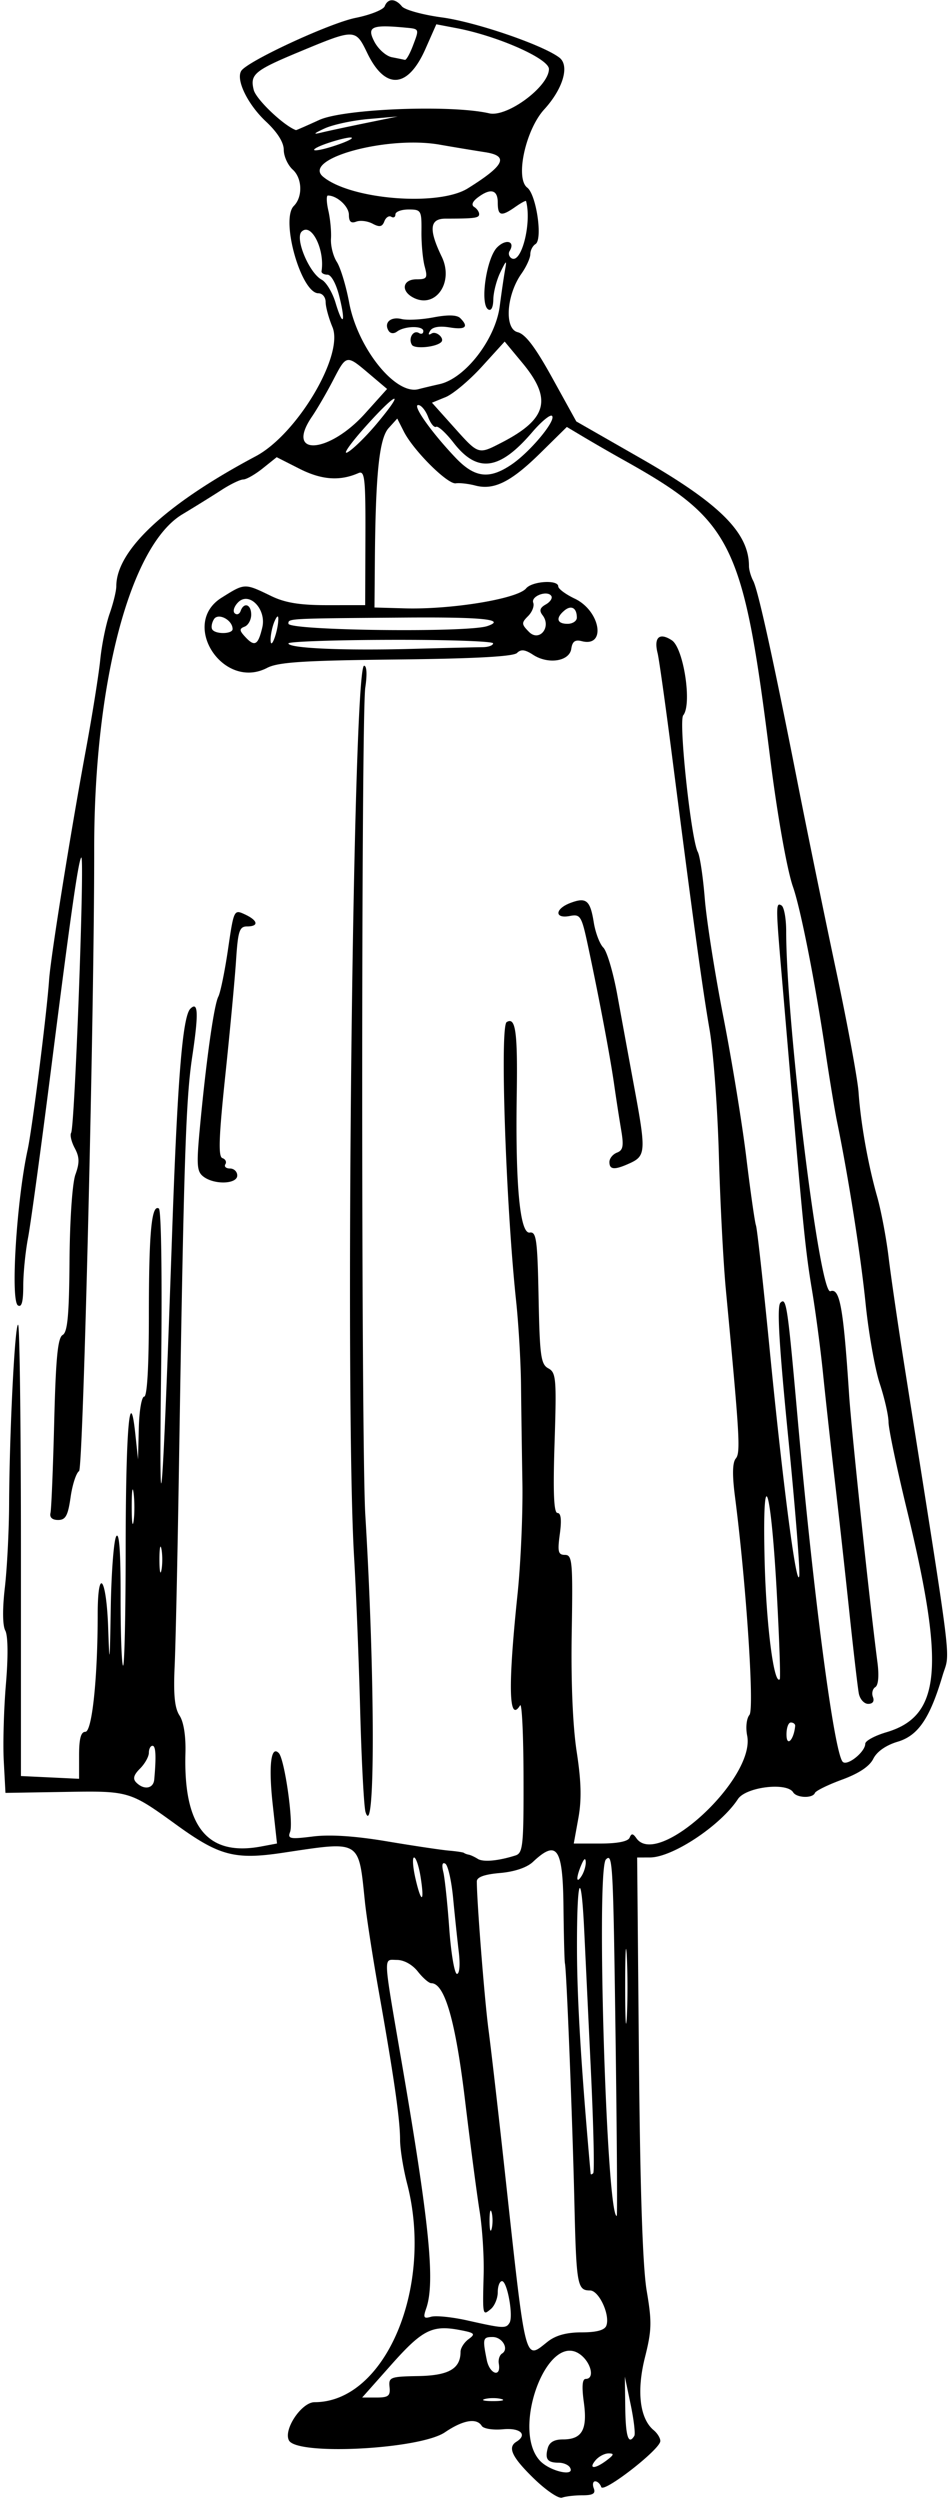
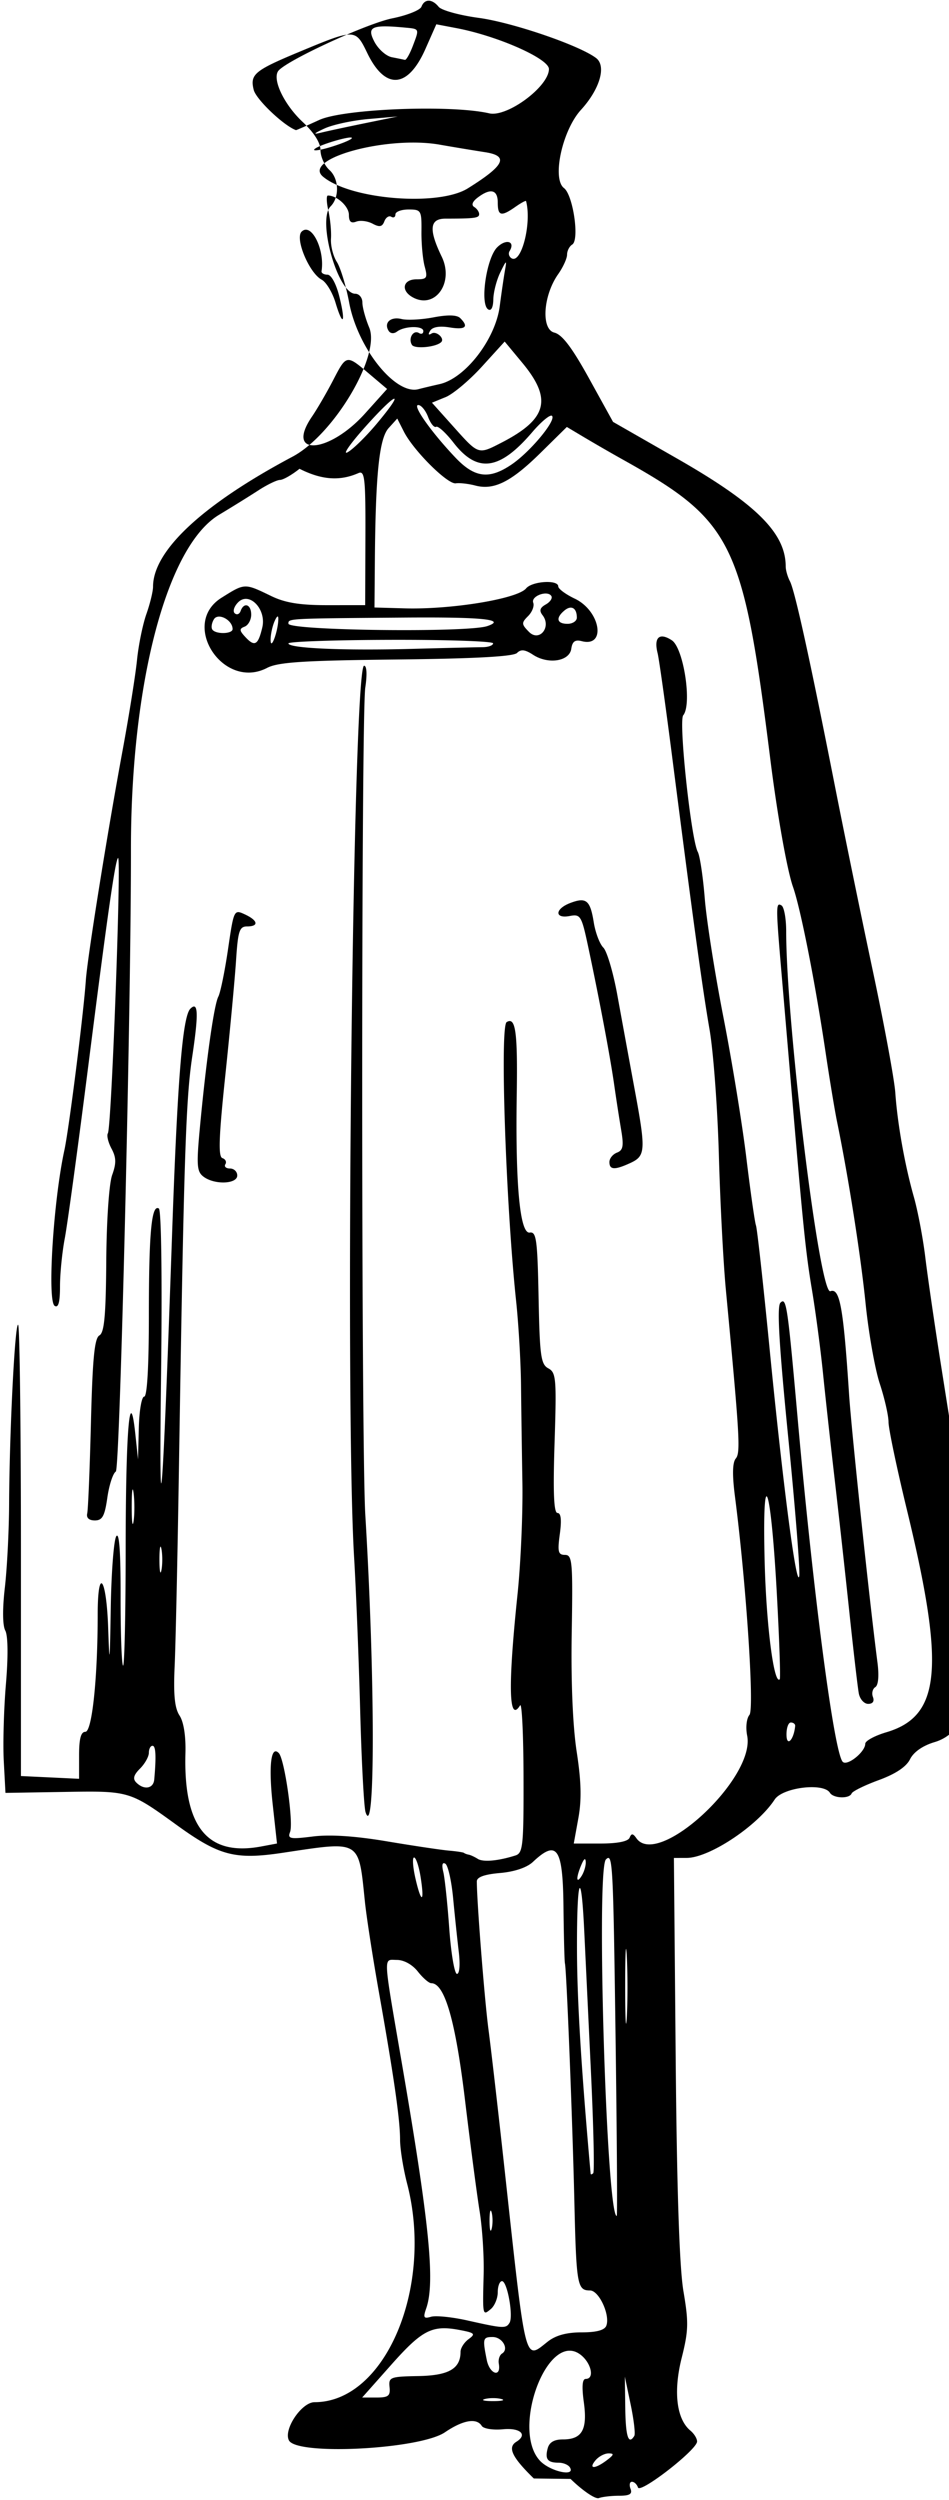
<svg xmlns="http://www.w3.org/2000/svg" width="191.25" height="503.438" viewBox="0 0 191.25 503.438">
-   <path d="M107.578 499.113c-4.4-4.284-5.342-6.265-3.516-7.394 2.323-1.435.803-2.85-2.702-2.515-2.004.19-3.926-.114-4.274-.678-1.028-1.663-3.776-1.186-7.419 1.286-5.052 3.428-29.785 4.721-31.432 1.643-1.166-2.178 2.537-7.705 5.16-7.705 14.25 0 24.059-23.135 18.654-43.995-.783-3.022-1.424-7.008-1.424-8.857 0-4.056-1.244-12.73-4.251-29.648-1.238-6.96-2.513-15.188-2.834-18.281-1.306-12.594-.697-12.232-16.559-9.855-9.622 1.442-12.786.615-21.356-5.582-9.526-6.889-9.542-6.893-22.64-6.677l-11.883.196-.34-6.385c-.186-3.512.007-10.49.43-15.507.47-5.58.421-9.772-.127-10.796-.552-1.031-.584-4.368-.084-8.69.446-3.86.832-11.446.856-16.86.066-14.57 1.186-36.666 1.825-36.019.306.31.557 20.881.557 45.713v45.15l5.86.278 5.858.28v-4.733c0-3.348.37-4.732 1.266-4.732 1.346 0 2.484-10.81 2.484-23.582 0-9.878 1.768-7.602 2.114 2.723.264 7.863.336 7.306.517-3.985.116-7.219.616-13.758 1.111-14.531.599-.935.893 3.11.878 12.064-.013 7.409.209 13.702.491 13.984.283.283.52-10.208.527-23.314.013-24.003.829-33.807 1.944-23.359l.55 5.156.153-6.328c.085-3.492.573-6.328 1.09-6.328.59 0 .938-6.055.938-16.29 0-16.767.536-22.506 2.016-21.591.496.306.681 14.291.445 33.5-.45 36.613.295 27.157 2.205-27.963 1.09-31.447 2.118-44.19 3.693-45.765 1.593-1.593 1.69.916.377 9.671-1.306 8.701-1.692 20.75-2.692 83.907-.269 17.015-.65 34.484-.848 38.82-.262 5.76.004 8.433.985 9.932.841 1.283 1.286 4.121 1.19 7.586-.414 14.863 4.435 20.818 15.294 18.78l3.158-.592-.864-7.863c-.859-7.817-.358-12.007 1.234-10.336 1.161 1.22 2.985 14 2.266 15.874-.532 1.385-.014 1.487 4.608.91 3.445-.43 8.48-.1 14.882.974 5.321.894 10.948 1.735 12.504 1.87 1.555.135 2.934.344 3.063.465.129.121.55.28.937.352.387.072 1.21.453 1.829.847 1.087.69 4.12.417 7.593-.685 1.516-.48 1.668-1.959 1.632-15.908-.02-8.457-.332-14.903-.69-14.323-2.291 3.705-2.466-3.744-.524-22.328.647-6.188 1.09-16.313.986-22.5-.105-6.188-.23-15.047-.279-19.688-.049-4.64-.492-12.234-.984-16.875-2.073-19.525-3.29-55.346-1.91-56.2 1.807-1.116 2.23 1.932 2.033 14.633-.284 18.216.649 28.074 2.624 27.752 1.33-.217 1.55 1.408 1.778 13.093.23 11.782.46 13.447 1.966 14.253 1.566.838 1.67 2.072 1.254 15.02-.323 10.032-.15 14.106.594 14.106.701 0 .856 1.392.468 4.218-.492 3.594-.338 4.219 1.04 4.219 1.478 0 1.595 1.355 1.356 15.703-.165 9.828.21 18.786 1.003 23.943.92 5.993 1.013 9.635.338 13.359l-.928 5.12h5.387c3.431 0 5.56-.425 5.863-1.172.37-.91.674-.889 1.367.1 4.324 6.169 24.043-12.078 22.327-20.66-.33-1.647-.13-3.457.46-4.169 1.016-1.224-.655-26.433-2.91-43.904-.573-4.428-.522-6.91.155-7.727.985-1.187.799-4.359-2.002-34.03-.51-5.415-1.143-17.59-1.406-27.06-.262-9.467-1.108-20.858-1.88-25.312-1.429-8.25-3.253-21.547-7.542-54.968-1.323-10.31-2.638-19.673-2.923-20.806-.8-3.189.359-4.241 2.863-2.6 2.38 1.559 4.108 12.91 2.3 15.103-.961 1.166 1.581 24.99 2.937 27.523.422.789 1.055 5.013 1.405 9.386.35 4.374 2.041 15.124 3.756 23.89 1.716 8.765 3.796 21.518 4.624 28.338.828 6.821 1.7 12.938 1.937 13.594.238.656 1.47 11.782 2.736 24.724 2.664 27.21 5.44 48.515 5.984 45.925.207-.986-.79-13.554-2.216-27.928-1.857-18.727-2.305-26.421-1.579-27.147 1.196-1.196 1.438.421 3.46 23.119 3.155 35.41 7.337 67.324 9.081 69.306.866.983 4.559-1.951 4.559-3.622 0-.58 1.91-1.62 4.243-2.309 10.979-3.242 11.875-12.954 4.138-44.85-2.032-8.374-3.693-16.297-3.693-17.608 0-1.31-.794-4.795-1.763-7.744-.97-2.948-2.256-10.212-2.859-16.142-.989-9.736-3.44-25.345-5.742-36.563-.476-2.32-1.524-8.648-2.328-14.062-2.073-13.953-5.018-28.89-6.563-33.281-1.189-3.382-3.166-14.513-4.579-25.782-5.48-43.71-7.521-47.86-29.604-60.198a391.83 391.83 0 01-7.806-4.495l-3.586-2.138-5.32 5.239c-5.907 5.818-9.364 7.547-13.119 6.56-1.382-.363-3.153-.565-3.936-.448-1.658.247-8.537-6.6-10.473-10.423l-1.327-2.622-1.74 1.923c-1.89 2.088-2.63 9.226-2.773 26.756l-.076 9.372 6.094.172c9.438.265 22.714-1.916 24.46-4.018 1.214-1.464 6.477-1.797 6.477-.411 0 .491 1.491 1.601 3.314 2.466 5.203 2.469 6.428 9.878 1.416 8.567-1.328-.347-1.89.064-2.1 1.534-.362 2.54-4.657 3.208-7.72 1.2-1.606-1.052-2.428-1.142-3.219-.352-.719.72-8.569 1.143-24.333 1.314-18.683.202-23.813.534-26.018 1.684-8.868 4.624-17.631-8.84-9.192-14.124 4.733-2.963 4.59-2.959 10.05-.321 2.79 1.348 5.757 1.825 11.337 1.82l7.559-.005.046-13.617c.041-11.958-.13-13.539-1.406-12.977-3.748 1.651-7.432 1.382-11.871-.868l-4.603-2.333-2.802 2.242c-1.541 1.233-3.31 2.244-3.932 2.246-.622.003-2.591.954-4.377 2.114-1.786 1.16-5.346 3.37-7.91 4.91-10.527 6.323-17.787 33.925-17.757 67.512.03 32.493-2.214 124.643-3.046 125.157-.578.357-1.346 2.718-1.708 5.246-.535 3.742-1.004 4.597-2.52 4.597-1.178 0-1.744-.518-1.537-1.406.18-.774.518-8.995.75-18.27.323-12.952.719-17.03 1.703-17.581.99-.554 1.306-3.978 1.386-15.012.06-8.214.567-15.575 1.192-17.307.852-2.36.823-3.51-.136-5.301-.674-1.258-1.003-2.646-.732-3.085.737-1.193 2.764-56.167 2.044-55.447-.574.574-2.106 11.285-6.008 42.003-2.064 16.242-4.187 31.804-4.717 34.581-.531 2.778-.966 7.127-.966 9.665 0 3.219-.323 4.415-1.07 3.953-1.526-.943-.272-21.124 1.947-31.324.933-4.29 3.855-27.391 4.328-34.219.32-4.636 4.291-29.452 7.425-46.406 1.286-6.96 2.586-15.112 2.889-18.114.302-3.001 1.153-7.168 1.89-9.258.738-2.09 1.341-4.57 1.341-5.508 0-7.248 9.993-16.556 28.109-26.182 8.33-4.427 17.806-20.372 15.453-26.004-.756-1.808-1.374-4.08-1.374-5.048s-.652-1.76-1.45-1.76c-3.5 0-7.692-14.858-4.961-17.589 1.823-1.824 1.709-5.572-.224-7.32-.991-.898-1.803-2.686-1.803-3.975 0-1.506-1.284-3.545-3.602-5.714-3.657-3.423-6.08-8.387-4.97-10.183 1.197-1.938 17.797-9.627 23.067-10.685 2.95-.593 5.582-1.645 5.848-2.337.62-1.619 2.135-1.61 3.46.02.573.705 4.205 1.708 8.073 2.23 6.812.917 20.333 5.542 23.669 8.096 2.105 1.61.738 6.277-3.055 10.425-3.762 4.116-5.884 13.882-3.422 15.755 1.832 1.393 3.155 10.445 1.662 11.368-.573.354-1.042 1.27-1.042 2.033 0 .764-.806 2.532-1.791 3.93-3.033 4.3-3.48 11.096-.773 11.775 1.584.398 3.56 3.008 7.017 9.266l4.813 8.712 12.945 7.405c15.933 9.114 21.851 14.997 21.851 21.721 0 .738.384 2.075.853 2.97.99 1.888 4.046 15.788 9.017 41.003 1.932 9.797 5.395 26.672 7.696 37.5s4.335 21.847 4.52 24.488c.437 6.271 1.912 14.553 3.736 20.98.805 2.836 1.845 8.32 2.312 12.188.466 3.867 1.913 13.781 3.215 22.031 9.962 63.12 9.216 57.053 7.662 62.287-2.555 8.6-4.906 12.063-9.034 13.3-2.373.71-4.2 1.988-4.922 3.441-.757 1.525-2.903 2.955-6.305 4.201-2.835 1.04-5.296 2.25-5.468 2.69-.433 1.108-3.668 1.006-4.375-.137-1.29-2.088-9.537-1.078-11.136 1.364-3.49 5.324-13.151 11.736-17.709 11.752l-2.595.008.358 40.078c.24 26.897.757 42.424 1.57 47.21 1.063 6.254 1.019 7.907-.364 13.41-1.701 6.772-1.036 12.301 1.757 14.62.77.639 1.376 1.637 1.347 2.218-.086 1.708-11.473 10.541-11.908 9.237-.21-.631-.756-1.148-1.213-1.148-.456 0-.587.633-.29 1.406.406 1.06-.16 1.407-2.297 1.407-1.56 0-3.398.213-4.084.474-.687.261-3.253-1.476-5.702-3.861zm7.266-2.238c-.319-.516-1.328-.938-2.243-.938-2.25 0-2.799-.705-2.233-2.866.326-1.248 1.29-1.821 3.064-1.821 3.875 0 4.986-1.962 4.228-7.472-.438-3.184-.315-4.716.377-4.716 1.945 0 1.02-3.538-1.328-5.076-6.538-4.284-13.712 15.36-7.877 21.57 2.02 2.15 7.232 3.294 6.012 1.319zm7.445-1.436c1.456-1.102 1.526-1.377.349-1.377-.81 0-1.996.633-2.638 1.407-1.485 1.789-.092 1.77 2.289-.03zm5.54-4.9c.241-.39-.09-3.238-.735-6.328l-1.173-5.617.087 6.328c.078 5.767.646 7.518 1.82 5.617zm-26.813-7.435c-.903-.236-2.38-.236-3.282 0-.902.236-.164.429 1.641.429s2.543-.193 1.64-.43zm-22.511-2.4c-.21-1.983.14-2.117 5.788-2.215 6.138-.107 8.52-1.475 8.52-4.893 0-.747.732-1.894 1.628-2.549 1.45-1.06 1.243-1.263-1.869-1.847-5.49-1.03-7.48-.013-13.738 7.029l-5.85 6.584h2.872c2.42 0 2.837-.333 2.649-2.11zm22.017-4.715c-.143-.81.155-1.729.662-2.042 1.45-.896.056-3.322-1.91-3.322-1.96 0-2.04.311-1.18 4.607.581 2.91 2.936 3.644 2.428.757zm9.847-4.426c1.625-1.279 3.803-1.875 6.845-1.875 2.999 0 4.629-.439 4.974-1.338.818-2.132-1.475-7.1-3.276-7.1-2.584 0-2.768-1.052-3.165-18.059-.387-16.58-1.576-46.544-1.896-47.8-.098-.387-.232-5.555-.296-11.485-.129-11.822-1.298-13.521-6.162-8.953-1.209 1.136-3.718 1.981-6.623 2.23-3.14.27-4.676.825-4.676 1.688.001 4.114 1.562 23.91 2.355 29.879.514 3.867 1.995 16.734 3.291 28.594 4.311 39.44 3.927 37.917 8.63 34.219zm-7.691-3.785c.822-1.33-.45-8.403-1.51-8.403-.47 0-.856 1.003-.856 2.229 0 1.226-.632 2.754-1.406 3.396-1.66 1.377-1.655 1.397-1.436-7.031.094-3.61-.271-9.305-.812-12.656-.541-3.352-1.872-13.477-2.958-22.5-1.917-15.932-4.09-23.438-6.785-23.438-.475 0-1.694-1.055-2.707-2.344-1.108-1.407-2.801-2.344-4.24-2.344-2.757 0-2.84-1.65 1.066 21.094 5.52 32.15 6.68 43.851 4.86 49.077-.65 1.868-.504 2.124.967 1.69.953-.283 4.264.054 7.358.748 7.215 1.619 7.738 1.648 8.459.482zm-3.594-22.231c-.236-.902-.429-.164-.429 1.64 0 1.805.193 2.543.429 1.641.236-.902.236-2.379 0-3.281zm24.972-35.156c-.487-35.534-.583-37.304-1.947-35.935-1.996 2.002.123 71.794 2.18 71.794.142 0 .037-16.137-.233-35.86zm-4.97 6.698l-1.35-28.34c-.618-12.945-1.489-10.75-1.458 3.673.022 10.399.843 23.93 2.75 45.312.019.215.254.171.523-.098s.06-9.515-.466-20.547zm7.235-23.066c-.18-3.502-.33-.882-.332 5.82-.002 6.704.147 9.57.33 6.368.182-3.201.183-8.686.002-12.188zm-33.867-.976c-.294-2.45-.805-7.307-1.136-10.794-.331-3.488-1.035-6.61-1.565-6.937-.608-.376-.762.235-.416 1.654.3 1.237.842 6.362 1.202 11.39.36 5.027 1.06 9.14 1.552 9.14.52 0 .673-1.87.363-4.453zm-7.699-15.11c-.34-2.13-.93-3.875-1.307-3.875-.378 0-.254 1.898.277 4.218 1.186 5.182 1.877 4.952 1.03-.342zm33.29-2.937c-.034-.927-.326-.768-.858.469-1.107 2.577-1.107 4.057 0 2.344.5-.774.886-2.04.858-2.813zm-86.961-16.64c.42-4.706.313-6.798-.35-6.798-.403 0-.734.633-.734 1.407 0 .773-.802 2.208-1.781 3.187-1.296 1.296-1.5 2.063-.75 2.813 1.557 1.557 3.45 1.238 3.615-.61zm129.163-10.782c.036-.387-.356-.703-.872-.703s-.908 1.16-.872 2.578c.062 2.406 1.486.874 1.744-1.875zm-3.696-26.703c-1.222-22.393-2.974-26.928-2.45-6.344.325 12.778 1.871 24.81 3.039 23.642.185-.185-.08-7.97-.59-17.298zm-124.014-8.922c-.224-1.16-.407-.21-.407 2.11s.183 3.269.407 2.109c.223-1.16.223-3.059 0-4.219zm-5.608-11.233c-.208-1.685-.383-.533-.388 2.561-.006 3.094.165 4.473.379 3.064.214-1.409.218-3.94.01-5.625zm70.337-170.392c1.16-.008 2.109-.357 2.109-.775 0-.418-9.281-.735-20.625-.704-11.344.032-20.625.354-20.625.718 0 .982 11.066 1.474 24.844 1.104 6.703-.18 13.136-.334 14.297-.343zm-44.404-3.986c.862-3.658-2.628-7.29-4.86-5.059-.816.817-1.135 1.811-.708 2.21.426.4.964.198 1.194-.446.665-1.863 2.137-1.359 2.137.732 0 1.048-.6 2.135-1.334 2.417-1.113.427-1.075.786.235 2.173 1.82 1.93 2.501 1.516 3.336-2.027zm3.229-1.654c.017-.862-.285-.68-.779.468-.443 1.032-.793 2.719-.778 3.75.033 2.218 1.509-1.783 1.557-4.219zm53.254-.794c-.715-.925-.543-1.505.64-2.167.89-.498 1.397-1.261 1.128-1.697-.768-1.24-4.163.013-3.65 1.348.251.656-.215 1.865-1.036 2.686-1.367 1.367-1.351 1.638.18 3.186 2.078 2.1 4.581-.969 2.738-3.356zm-62.47 2.783c0-1.825-2.908-3.352-3.76-1.974-.442.716-.596 1.638-.342 2.05.629 1.015 4.102.952 4.102-.076zm51.328-.595c3.956-1.344-.978-1.846-16.875-1.715-23.562.194-23.203.175-23.203 1.225 0 1.394 36.117 1.836 40.078.49zm18.047-1.707c0-1.946-1.11-2.587-2.492-1.44-1.817 1.509-1.546 2.69.617 2.69 1.031 0 1.875-.563 1.875-1.25zm-13.116-30.86c3.733-2.541 9-8.88 8.114-9.767-.349-.349-2.15 1.137-4.004 3.302-6.582 7.69-11.042 8.283-15.838 2.108-1.547-1.992-3.13-3.436-3.517-3.209-.388.228-1.116-.666-1.618-1.986-.501-1.32-1.394-2.4-1.984-2.4-1.234 0 2.59 5.412 7.452 10.546 3.917 4.137 6.852 4.5 11.395 1.407zM75.948 85.3c5.874-7.016 4.084-6.518-2.324.646-3.038 3.397-4.652 5.71-3.588 5.14 1.064-.57 3.725-3.174 5.912-5.786zm25.105 3.848c9.247-4.756 10.292-8.753 4.205-16.084l-3.553-4.28-4.58 5.036c-2.52 2.769-5.817 5.539-7.327 6.155l-2.745 1.12 4.41 4.921c5.007 5.586 4.892 5.549 9.59 3.132zm-27.472-5.894l4.427-4.924-3.613-3.057c-4.61-3.901-4.56-3.91-7.3 1.368-1.272 2.449-3.174 5.718-4.229 7.265-5.5 8.07 3.357 7.531 10.715-.652zm15.013-5.9c5.171-1.161 11.247-9.027 12.115-15.686.355-2.722.836-6.004 1.067-7.293.378-2.1.28-2.05-.947.469-.753 1.547-1.388 3.997-1.412 5.446-.025 1.6-.43 2.393-1.03 2.022-1.708-1.055-.37-10.329 1.803-12.502 1.794-1.794 3.722-1.218 2.506.75-.296.48-.123 1.13.385 1.444 1.99 1.23 4.115-7.105 2.934-11.51-.043-.158-1.015.369-2.161 1.172-2.867 2.008-3.542 1.84-3.542-.885 0-2.595-1.458-2.955-4.04-.997-1.072.813-1.331 1.512-.703 1.9.546.338.993.985.993 1.438 0 .785-.87.901-6.796.908-3.185.003-3.397 2.179-.748 7.662 2.542 5.261-1.363 10.687-5.875 8.162-2.427-1.359-1.94-3.604.781-3.604 2.12 0 2.29-.263 1.663-2.578-.384-1.418-.678-4.582-.652-7.031.044-4.272-.062-4.453-2.6-4.453-1.457 0-2.647.446-2.647.992s-.378.76-.84.474c-.461-.285-1.088.13-1.392.923-.427 1.113-.968 1.22-2.374.467-1.002-.536-2.485-.72-3.295-.41-1.049.403-1.475.005-1.475-1.376 0-1.683-2.396-3.883-4.231-3.883-.333 0-.291 1.371.093 3.047.383 1.676.62 4.211.527 5.634-.093 1.423.437 3.532 1.179 4.688.742 1.155 1.86 4.842 2.485 8.194 1.706 9.153 9.324 18.664 13.965 17.434.798-.212 2.717-.67 4.264-1.017zm-5.578-7.903c-.8-1.295.274-3.09 1.424-2.38.48.297.873.12.873-.395 0-1.122-3.775-1.053-5.308.098-.642.482-1.337.414-1.696-.166-1-1.618.414-2.9 2.608-2.364 1.128.276 4.03.126 6.449-.334 2.929-.556 4.729-.503 5.39.159 1.773 1.773 1.06 2.386-2.168 1.862-2.028-.329-3.425-.087-3.895.673-.46.745-.354.952.285.557.938-.58 2.69.983 1.942 1.731-1.021 1.022-5.364 1.433-5.904.559zm-14.648-9.806c-.638-2.534-1.628-4.333-2.386-4.333-.712 0-1.245-.316-1.183-.703.693-4.395-2.084-9.886-4.021-7.95-1.374 1.375 1.533 8.319 4.045 9.663.92.493 2.178 2.58 2.794 4.637 1.525 5.088 2.107 4.07.751-1.314zm25.907-21.711c7.442-4.638 8.345-6.54 3.46-7.287A554.902 554.902 0 0188.6 29.13c-10.657-1.86-27.824 2.86-23.488 6.459 5.556 4.611 23.244 6.033 29.162 2.345zM70.83 27.92c.926-.926-6.448 1.161-7.44 2.105-.456.434.887.282 2.985-.337 2.097-.62 4.102-1.415 4.455-1.768zm2.764-3.118l6.562-1.343-5.863.505c-3.225.278-7.233 1.14-8.907 1.916-2.187 1.014-2.383 1.25-.698.837 1.289-.315 5.296-1.177 8.906-1.915zm-9.26-.644c4.94-2.26 26.59-3.103 34.26-1.334 3.62.835 12.031-5.404 12.031-8.924 0-2.087-10.32-6.65-18.613-8.23l-4.081-.777-2.197 4.968c-3.53 7.98-8.095 8.31-11.709.843-2.395-4.948-2.443-4.949-13.652-.288-9.099 3.783-10.026 4.555-9.24 7.69.48 1.91 6.046 7.207 8.513 8.102.064.023 2.173-.9 4.688-2.05zM83.216 9.202c1.313-3.478 1.361-3.371-1.66-3.652-6.67-.619-7.664-.16-6.122 2.82.781 1.511 2.374 2.93 3.54 3.155 1.166.224 2.344.465 2.617.535.274.07 1.005-1.216 1.625-2.858zm-9.55 355.715c-.32-1.01-.807-10.228-1.082-20.485-.274-10.258-.825-24.135-1.223-30.838-1.897-31.936-.24-179.531 2.015-179.531.54 0 .636 1.755.24 4.393-.831 5.548-.827 152.843.005 166.625 1.984 32.84 2.01 66.023.045 59.836zm99.407-23.901c-.22-1.16-1.092-8.649-1.936-16.641a3083.29 3083.29 0 00-2.955-26.719c-.78-6.703-1.826-16.195-2.323-21.094-.496-4.898-1.504-12.492-2.238-16.875-1.247-7.44-1.775-12.628-4.247-41.718-.526-6.188-1.373-16.124-1.884-22.081-1.15-13.437-1.15-14.261.01-13.544.516.318.938 2.657.938 5.196 0 18.538 6.732 73.32 8.907 72.486 1.9-.73 2.617 3.216 3.767 20.755.483 7.36 4.112 41.615 5.723 54.02.346 2.664.176 4.572-.439 4.953-.55.34-.764 1.238-.473 1.995.327.854-.037 1.376-.96 1.376-.82 0-1.67-.95-1.89-2.11zM41.006 236.953c-1.348-1.025-1.436-2.286-.704-10.078 1.26-13.402 2.826-24.5 3.694-26.167.426-.82 1.306-5.114 1.956-9.543 1.17-7.977 1.202-8.045 3.388-7.032 2.662 1.234 2.883 2.43.45 2.43-1.535 0-1.832.912-2.216 6.796-.243 3.739-1.216 14.152-2.161 23.142-1.317 12.522-1.455 16.433-.591 16.72.62.208.889.762.597 1.234-.291.472.128.857.932.857s1.462.633 1.462 1.407c0 1.75-4.608 1.908-6.807.234zm81.807-2.946c0-.719.685-1.57 1.523-1.891 1.233-.473 1.395-1.342.848-4.553a419.937 419.937 0 01-1.41-9.125c-.8-5.618-2.997-17.267-5.234-27.755-1.342-6.294-1.547-6.636-3.73-6.219-3.09.591-3.004-1.434.112-2.619 3.225-1.226 4.022-.57 4.737 3.897.33 2.067 1.198 4.357 1.93 5.087.73.73 2 5.027 2.82 9.547.822 4.52 2.392 13.07 3.49 18.999 2.294 12.398 2.228 13.419-.955 14.87-3.09 1.407-4.131 1.347-4.131-.238z" />
+   <path d="M107.578 499.113c-4.4-4.284-5.342-6.265-3.516-7.394 2.323-1.435.803-2.85-2.702-2.515-2.004.19-3.926-.114-4.274-.678-1.028-1.663-3.776-1.186-7.419 1.286-5.052 3.428-29.785 4.721-31.432 1.643-1.166-2.178 2.537-7.705 5.16-7.705 14.25 0 24.059-23.135 18.654-43.995-.783-3.022-1.424-7.008-1.424-8.857 0-4.056-1.244-12.73-4.251-29.648-1.238-6.96-2.513-15.188-2.834-18.281-1.306-12.594-.697-12.232-16.559-9.855-9.622 1.442-12.786.615-21.356-5.582-9.526-6.889-9.542-6.893-22.64-6.677l-11.883.196-.34-6.385c-.186-3.512.007-10.49.43-15.507.47-5.58.421-9.772-.127-10.796-.552-1.031-.584-4.368-.084-8.69.446-3.86.832-11.446.856-16.86.066-14.57 1.186-36.666 1.825-36.019.306.31.557 20.881.557 45.713v45.15l5.86.278 5.858.28v-4.733c0-3.348.37-4.732 1.266-4.732 1.346 0 2.484-10.81 2.484-23.582 0-9.878 1.768-7.602 2.114 2.723.264 7.863.336 7.306.517-3.985.116-7.219.616-13.758 1.111-14.531.599-.935.893 3.11.878 12.064-.013 7.409.209 13.702.491 13.984.283.283.52-10.208.527-23.314.013-24.003.829-33.807 1.944-23.359l.55 5.156.153-6.328c.085-3.492.573-6.328 1.09-6.328.59 0 .938-6.055.938-16.29 0-16.767.536-22.506 2.016-21.591.496.306.681 14.291.445 33.5-.45 36.613.295 27.157 2.205-27.963 1.09-31.447 2.118-44.19 3.693-45.765 1.593-1.593 1.69.916.377 9.671-1.306 8.701-1.692 20.75-2.692 83.907-.269 17.015-.65 34.484-.848 38.82-.262 5.76.004 8.433.985 9.932.841 1.283 1.286 4.121 1.19 7.586-.414 14.863 4.435 20.818 15.294 18.78l3.158-.592-.864-7.863c-.859-7.817-.358-12.007 1.234-10.336 1.161 1.22 2.985 14 2.266 15.874-.532 1.385-.014 1.487 4.608.91 3.445-.43 8.48-.1 14.882.974 5.321.894 10.948 1.735 12.504 1.87 1.555.135 2.934.344 3.063.465.129.121.55.28.937.352.387.072 1.21.453 1.829.847 1.087.69 4.12.417 7.593-.685 1.516-.48 1.668-1.959 1.632-15.908-.02-8.457-.332-14.903-.69-14.323-2.291 3.705-2.466-3.744-.524-22.328.647-6.188 1.09-16.313.986-22.5-.105-6.188-.23-15.047-.279-19.688-.049-4.64-.492-12.234-.984-16.875-2.073-19.525-3.29-55.346-1.91-56.2 1.807-1.116 2.23 1.932 2.033 14.633-.284 18.216.649 28.074 2.624 27.752 1.33-.217 1.55 1.408 1.778 13.093.23 11.782.46 13.447 1.966 14.253 1.566.838 1.67 2.072 1.254 15.02-.323 10.032-.15 14.106.594 14.106.701 0 .856 1.392.468 4.218-.492 3.594-.338 4.219 1.04 4.219 1.478 0 1.595 1.355 1.356 15.703-.165 9.828.21 18.786 1.003 23.943.92 5.993 1.013 9.635.338 13.359l-.928 5.12h5.387c3.431 0 5.56-.425 5.863-1.172.37-.91.674-.889 1.367.1 4.324 6.169 24.043-12.078 22.327-20.66-.33-1.647-.13-3.457.46-4.169 1.016-1.224-.655-26.433-2.91-43.904-.573-4.428-.522-6.91.155-7.727.985-1.187.799-4.359-2.002-34.03-.51-5.415-1.143-17.59-1.406-27.06-.262-9.467-1.108-20.858-1.88-25.312-1.429-8.25-3.253-21.547-7.542-54.968-1.323-10.31-2.638-19.673-2.923-20.806-.8-3.189.359-4.241 2.863-2.6 2.38 1.559 4.108 12.91 2.3 15.103-.961 1.166 1.581 24.99 2.937 27.523.422.789 1.055 5.013 1.405 9.386.35 4.374 2.041 15.124 3.756 23.89 1.716 8.765 3.796 21.518 4.624 28.338.828 6.821 1.7 12.938 1.937 13.594.238.656 1.47 11.782 2.736 24.724 2.664 27.21 5.44 48.515 5.984 45.925.207-.986-.79-13.554-2.216-27.928-1.857-18.727-2.305-26.421-1.579-27.147 1.196-1.196 1.438.421 3.46 23.119 3.155 35.41 7.337 67.324 9.081 69.306.866.983 4.559-1.951 4.559-3.622 0-.58 1.91-1.62 4.243-2.309 10.979-3.242 11.875-12.954 4.138-44.85-2.032-8.374-3.693-16.297-3.693-17.608 0-1.31-.794-4.795-1.763-7.744-.97-2.948-2.256-10.212-2.859-16.142-.989-9.736-3.44-25.345-5.742-36.563-.476-2.32-1.524-8.648-2.328-14.062-2.073-13.953-5.018-28.89-6.563-33.281-1.189-3.382-3.166-14.513-4.579-25.782-5.48-43.71-7.521-47.86-29.604-60.198a391.83 391.83 0 01-7.806-4.495l-3.586-2.138-5.32 5.239c-5.907 5.818-9.364 7.547-13.119 6.56-1.382-.363-3.153-.565-3.936-.448-1.658.247-8.537-6.6-10.473-10.423l-1.327-2.622-1.74 1.923c-1.89 2.088-2.63 9.226-2.773 26.756l-.076 9.372 6.094.172c9.438.265 22.714-1.916 24.46-4.018 1.214-1.464 6.477-1.797 6.477-.411 0 .491 1.491 1.601 3.314 2.466 5.203 2.469 6.428 9.878 1.416 8.567-1.328-.347-1.89.064-2.1 1.534-.362 2.54-4.657 3.208-7.72 1.2-1.606-1.052-2.428-1.142-3.219-.352-.719.72-8.569 1.143-24.333 1.314-18.683.202-23.813.534-26.018 1.684-8.868 4.624-17.631-8.84-9.192-14.124 4.733-2.963 4.59-2.959 10.05-.321 2.79 1.348 5.757 1.825 11.337 1.82l7.559-.005.046-13.617c.041-11.958-.13-13.539-1.406-12.977-3.748 1.651-7.432 1.382-11.871-.868c-1.541 1.233-3.31 2.244-3.932 2.246-.622.003-2.591.954-4.377 2.114-1.786 1.16-5.346 3.37-7.91 4.91-10.527 6.323-17.787 33.925-17.757 67.512.03 32.493-2.214 124.643-3.046 125.157-.578.357-1.346 2.718-1.708 5.246-.535 3.742-1.004 4.597-2.52 4.597-1.178 0-1.744-.518-1.537-1.406.18-.774.518-8.995.75-18.27.323-12.952.719-17.03 1.703-17.581.99-.554 1.306-3.978 1.386-15.012.06-8.214.567-15.575 1.192-17.307.852-2.36.823-3.51-.136-5.301-.674-1.258-1.003-2.646-.732-3.085.737-1.193 2.764-56.167 2.044-55.447-.574.574-2.106 11.285-6.008 42.003-2.064 16.242-4.187 31.804-4.717 34.581-.531 2.778-.966 7.127-.966 9.665 0 3.219-.323 4.415-1.07 3.953-1.526-.943-.272-21.124 1.947-31.324.933-4.29 3.855-27.391 4.328-34.219.32-4.636 4.291-29.452 7.425-46.406 1.286-6.96 2.586-15.112 2.889-18.114.302-3.001 1.153-7.168 1.89-9.258.738-2.09 1.341-4.57 1.341-5.508 0-7.248 9.993-16.556 28.109-26.182 8.33-4.427 17.806-20.372 15.453-26.004-.756-1.808-1.374-4.08-1.374-5.048s-.652-1.76-1.45-1.76c-3.5 0-7.692-14.858-4.961-17.589 1.823-1.824 1.709-5.572-.224-7.32-.991-.898-1.803-2.686-1.803-3.975 0-1.506-1.284-3.545-3.602-5.714-3.657-3.423-6.08-8.387-4.97-10.183 1.197-1.938 17.797-9.627 23.067-10.685 2.95-.593 5.582-1.645 5.848-2.337.62-1.619 2.135-1.61 3.46.02.573.705 4.205 1.708 8.073 2.23 6.812.917 20.333 5.542 23.669 8.096 2.105 1.61.738 6.277-3.055 10.425-3.762 4.116-5.884 13.882-3.422 15.755 1.832 1.393 3.155 10.445 1.662 11.368-.573.354-1.042 1.27-1.042 2.033 0 .764-.806 2.532-1.791 3.93-3.033 4.3-3.48 11.096-.773 11.775 1.584.398 3.56 3.008 7.017 9.266l4.813 8.712 12.945 7.405c15.933 9.114 21.851 14.997 21.851 21.721 0 .738.384 2.075.853 2.97.99 1.888 4.046 15.788 9.017 41.003 1.932 9.797 5.395 26.672 7.696 37.5s4.335 21.847 4.52 24.488c.437 6.271 1.912 14.553 3.736 20.98.805 2.836 1.845 8.32 2.312 12.188.466 3.867 1.913 13.781 3.215 22.031 9.962 63.12 9.216 57.053 7.662 62.287-2.555 8.6-4.906 12.063-9.034 13.3-2.373.71-4.2 1.988-4.922 3.441-.757 1.525-2.903 2.955-6.305 4.201-2.835 1.04-5.296 2.25-5.468 2.69-.433 1.108-3.668 1.006-4.375-.137-1.29-2.088-9.537-1.078-11.136 1.364-3.49 5.324-13.151 11.736-17.709 11.752l-2.595.008.358 40.078c.24 26.897.757 42.424 1.57 47.21 1.063 6.254 1.019 7.907-.364 13.41-1.701 6.772-1.036 12.301 1.757 14.62.77.639 1.376 1.637 1.347 2.218-.086 1.708-11.473 10.541-11.908 9.237-.21-.631-.756-1.148-1.213-1.148-.456 0-.587.633-.29 1.406.406 1.06-.16 1.407-2.297 1.407-1.56 0-3.398.213-4.084.474-.687.261-3.253-1.476-5.702-3.861zm7.266-2.238c-.319-.516-1.328-.938-2.243-.938-2.25 0-2.799-.705-2.233-2.866.326-1.248 1.29-1.821 3.064-1.821 3.875 0 4.986-1.962 4.228-7.472-.438-3.184-.315-4.716.377-4.716 1.945 0 1.02-3.538-1.328-5.076-6.538-4.284-13.712 15.36-7.877 21.57 2.02 2.15 7.232 3.294 6.012 1.319zm7.445-1.436c1.456-1.102 1.526-1.377.349-1.377-.81 0-1.996.633-2.638 1.407-1.485 1.789-.092 1.77 2.289-.03zm5.54-4.9c.241-.39-.09-3.238-.735-6.328l-1.173-5.617.087 6.328c.078 5.767.646 7.518 1.82 5.617zm-26.813-7.435c-.903-.236-2.38-.236-3.282 0-.902.236-.164.429 1.641.429s2.543-.193 1.64-.43zm-22.511-2.4c-.21-1.983.14-2.117 5.788-2.215 6.138-.107 8.52-1.475 8.52-4.893 0-.747.732-1.894 1.628-2.549 1.45-1.06 1.243-1.263-1.869-1.847-5.49-1.03-7.48-.013-13.738 7.029l-5.85 6.584h2.872c2.42 0 2.837-.333 2.649-2.11zm22.017-4.715c-.143-.81.155-1.729.662-2.042 1.45-.896.056-3.322-1.91-3.322-1.96 0-2.04.311-1.18 4.607.581 2.91 2.936 3.644 2.428.757zm9.847-4.426c1.625-1.279 3.803-1.875 6.845-1.875 2.999 0 4.629-.439 4.974-1.338.818-2.132-1.475-7.1-3.276-7.1-2.584 0-2.768-1.052-3.165-18.059-.387-16.58-1.576-46.544-1.896-47.8-.098-.387-.232-5.555-.296-11.485-.129-11.822-1.298-13.521-6.162-8.953-1.209 1.136-3.718 1.981-6.623 2.23-3.14.27-4.676.825-4.676 1.688.001 4.114 1.562 23.91 2.355 29.879.514 3.867 1.995 16.734 3.291 28.594 4.311 39.44 3.927 37.917 8.63 34.219zm-7.691-3.785c.822-1.33-.45-8.403-1.51-8.403-.47 0-.856 1.003-.856 2.229 0 1.226-.632 2.754-1.406 3.396-1.66 1.377-1.655 1.397-1.436-7.031.094-3.61-.271-9.305-.812-12.656-.541-3.352-1.872-13.477-2.958-22.5-1.917-15.932-4.09-23.438-6.785-23.438-.475 0-1.694-1.055-2.707-2.344-1.108-1.407-2.801-2.344-4.24-2.344-2.757 0-2.84-1.65 1.066 21.094 5.52 32.15 6.68 43.851 4.86 49.077-.65 1.868-.504 2.124.967 1.69.953-.283 4.264.054 7.358.748 7.215 1.619 7.738 1.648 8.459.482zm-3.594-22.231c-.236-.902-.429-.164-.429 1.64 0 1.805.193 2.543.429 1.641.236-.902.236-2.379 0-3.281zm24.972-35.156c-.487-35.534-.583-37.304-1.947-35.935-1.996 2.002.123 71.794 2.18 71.794.142 0 .037-16.137-.233-35.86zm-4.97 6.698l-1.35-28.34c-.618-12.945-1.489-10.75-1.458 3.673.022 10.399.843 23.93 2.75 45.312.019.215.254.171.523-.098s.06-9.515-.466-20.547zm7.235-23.066c-.18-3.502-.33-.882-.332 5.82-.002 6.704.147 9.57.33 6.368.182-3.201.183-8.686.002-12.188zm-33.867-.976c-.294-2.45-.805-7.307-1.136-10.794-.331-3.488-1.035-6.61-1.565-6.937-.608-.376-.762.235-.416 1.654.3 1.237.842 6.362 1.202 11.39.36 5.027 1.06 9.14 1.552 9.14.52 0 .673-1.87.363-4.453zm-7.699-15.11c-.34-2.13-.93-3.875-1.307-3.875-.378 0-.254 1.898.277 4.218 1.186 5.182 1.877 4.952 1.03-.342zm33.29-2.937c-.034-.927-.326-.768-.858.469-1.107 2.577-1.107 4.057 0 2.344.5-.774.886-2.04.858-2.813zm-86.961-16.64c.42-4.706.313-6.798-.35-6.798-.403 0-.734.633-.734 1.407 0 .773-.802 2.208-1.781 3.187-1.296 1.296-1.5 2.063-.75 2.813 1.557 1.557 3.45 1.238 3.615-.61zm129.163-10.782c.036-.387-.356-.703-.872-.703s-.908 1.16-.872 2.578c.062 2.406 1.486.874 1.744-1.875zm-3.696-26.703c-1.222-22.393-2.974-26.928-2.45-6.344.325 12.778 1.871 24.81 3.039 23.642.185-.185-.08-7.97-.59-17.298zm-124.014-8.922c-.224-1.16-.407-.21-.407 2.11s.183 3.269.407 2.109c.223-1.16.223-3.059 0-4.219zm-5.608-11.233c-.208-1.685-.383-.533-.388 2.561-.006 3.094.165 4.473.379 3.064.214-1.409.218-3.94.01-5.625zm70.337-170.392c1.16-.008 2.109-.357 2.109-.775 0-.418-9.281-.735-20.625-.704-11.344.032-20.625.354-20.625.718 0 .982 11.066 1.474 24.844 1.104 6.703-.18 13.136-.334 14.297-.343zm-44.404-3.986c.862-3.658-2.628-7.29-4.86-5.059-.816.817-1.135 1.811-.708 2.21.426.4.964.198 1.194-.446.665-1.863 2.137-1.359 2.137.732 0 1.048-.6 2.135-1.334 2.417-1.113.427-1.075.786.235 2.173 1.82 1.93 2.501 1.516 3.336-2.027zm3.229-1.654c.017-.862-.285-.68-.779.468-.443 1.032-.793 2.719-.778 3.75.033 2.218 1.509-1.783 1.557-4.219zm53.254-.794c-.715-.925-.543-1.505.64-2.167.89-.498 1.397-1.261 1.128-1.697-.768-1.24-4.163.013-3.65 1.348.251.656-.215 1.865-1.036 2.686-1.367 1.367-1.351 1.638.18 3.186 2.078 2.1 4.581-.969 2.738-3.356zm-62.47 2.783c0-1.825-2.908-3.352-3.76-1.974-.442.716-.596 1.638-.342 2.05.629 1.015 4.102.952 4.102-.076zm51.328-.595c3.956-1.344-.978-1.846-16.875-1.715-23.562.194-23.203.175-23.203 1.225 0 1.394 36.117 1.836 40.078.49zm18.047-1.707c0-1.946-1.11-2.587-2.492-1.44-1.817 1.509-1.546 2.69.617 2.69 1.031 0 1.875-.563 1.875-1.25zm-13.116-30.86c3.733-2.541 9-8.88 8.114-9.767-.349-.349-2.15 1.137-4.004 3.302-6.582 7.69-11.042 8.283-15.838 2.108-1.547-1.992-3.13-3.436-3.517-3.209-.388.228-1.116-.666-1.618-1.986-.501-1.32-1.394-2.4-1.984-2.4-1.234 0 2.59 5.412 7.452 10.546 3.917 4.137 6.852 4.5 11.395 1.407zM75.948 85.3c5.874-7.016 4.084-6.518-2.324.646-3.038 3.397-4.652 5.71-3.588 5.14 1.064-.57 3.725-3.174 5.912-5.786zm25.105 3.848c9.247-4.756 10.292-8.753 4.205-16.084l-3.553-4.28-4.58 5.036c-2.52 2.769-5.817 5.539-7.327 6.155l-2.745 1.12 4.41 4.921c5.007 5.586 4.892 5.549 9.59 3.132zm-27.472-5.894l4.427-4.924-3.613-3.057c-4.61-3.901-4.56-3.91-7.3 1.368-1.272 2.449-3.174 5.718-4.229 7.265-5.5 8.07 3.357 7.531 10.715-.652zm15.013-5.9c5.171-1.161 11.247-9.027 12.115-15.686.355-2.722.836-6.004 1.067-7.293.378-2.1.28-2.05-.947.469-.753 1.547-1.388 3.997-1.412 5.446-.025 1.6-.43 2.393-1.03 2.022-1.708-1.055-.37-10.329 1.803-12.502 1.794-1.794 3.722-1.218 2.506.75-.296.48-.123 1.13.385 1.444 1.99 1.23 4.115-7.105 2.934-11.51-.043-.158-1.015.369-2.161 1.172-2.867 2.008-3.542 1.84-3.542-.885 0-2.595-1.458-2.955-4.04-.997-1.072.813-1.331 1.512-.703 1.9.546.338.993.985.993 1.438 0 .785-.87.901-6.796.908-3.185.003-3.397 2.179-.748 7.662 2.542 5.261-1.363 10.687-5.875 8.162-2.427-1.359-1.94-3.604.781-3.604 2.12 0 2.29-.263 1.663-2.578-.384-1.418-.678-4.582-.652-7.031.044-4.272-.062-4.453-2.6-4.453-1.457 0-2.647.446-2.647.992s-.378.76-.84.474c-.461-.285-1.088.13-1.392.923-.427 1.113-.968 1.22-2.374.467-1.002-.536-2.485-.72-3.295-.41-1.049.403-1.475.005-1.475-1.376 0-1.683-2.396-3.883-4.231-3.883-.333 0-.291 1.371.093 3.047.383 1.676.62 4.211.527 5.634-.093 1.423.437 3.532 1.179 4.688.742 1.155 1.86 4.842 2.485 8.194 1.706 9.153 9.324 18.664 13.965 17.434.798-.212 2.717-.67 4.264-1.017zm-5.578-7.903c-.8-1.295.274-3.09 1.424-2.38.48.297.873.12.873-.395 0-1.122-3.775-1.053-5.308.098-.642.482-1.337.414-1.696-.166-1-1.618.414-2.9 2.608-2.364 1.128.276 4.03.126 6.449-.334 2.929-.556 4.729-.503 5.39.159 1.773 1.773 1.06 2.386-2.168 1.862-2.028-.329-3.425-.087-3.895.673-.46.745-.354.952.285.557.938-.58 2.69.983 1.942 1.731-1.021 1.022-5.364 1.433-5.904.559zm-14.648-9.806c-.638-2.534-1.628-4.333-2.386-4.333-.712 0-1.245-.316-1.183-.703.693-4.395-2.084-9.886-4.021-7.95-1.374 1.375 1.533 8.319 4.045 9.663.92.493 2.178 2.58 2.794 4.637 1.525 5.088 2.107 4.07.751-1.314zm25.907-21.711c7.442-4.638 8.345-6.54 3.46-7.287A554.902 554.902 0 0188.6 29.13c-10.657-1.86-27.824 2.86-23.488 6.459 5.556 4.611 23.244 6.033 29.162 2.345zM70.83 27.92c.926-.926-6.448 1.161-7.44 2.105-.456.434.887.282 2.985-.337 2.097-.62 4.102-1.415 4.455-1.768zm2.764-3.118l6.562-1.343-5.863.505c-3.225.278-7.233 1.14-8.907 1.916-2.187 1.014-2.383 1.25-.698.837 1.289-.315 5.296-1.177 8.906-1.915zm-9.26-.644c4.94-2.26 26.59-3.103 34.26-1.334 3.62.835 12.031-5.404 12.031-8.924 0-2.087-10.32-6.65-18.613-8.23l-4.081-.777-2.197 4.968c-3.53 7.98-8.095 8.31-11.709.843-2.395-4.948-2.443-4.949-13.652-.288-9.099 3.783-10.026 4.555-9.24 7.69.48 1.91 6.046 7.207 8.513 8.102.064.023 2.173-.9 4.688-2.05zM83.216 9.202c1.313-3.478 1.361-3.371-1.66-3.652-6.67-.619-7.664-.16-6.122 2.82.781 1.511 2.374 2.93 3.54 3.155 1.166.224 2.344.465 2.617.535.274.07 1.005-1.216 1.625-2.858zm-9.55 355.715c-.32-1.01-.807-10.228-1.082-20.485-.274-10.258-.825-24.135-1.223-30.838-1.897-31.936-.24-179.531 2.015-179.531.54 0 .636 1.755.24 4.393-.831 5.548-.827 152.843.005 166.625 1.984 32.84 2.01 66.023.045 59.836zm99.407-23.901c-.22-1.16-1.092-8.649-1.936-16.641a3083.29 3083.29 0 00-2.955-26.719c-.78-6.703-1.826-16.195-2.323-21.094-.496-4.898-1.504-12.492-2.238-16.875-1.247-7.44-1.775-12.628-4.247-41.718-.526-6.188-1.373-16.124-1.884-22.081-1.15-13.437-1.15-14.261.01-13.544.516.318.938 2.657.938 5.196 0 18.538 6.732 73.32 8.907 72.486 1.9-.73 2.617 3.216 3.767 20.755.483 7.36 4.112 41.615 5.723 54.02.346 2.664.176 4.572-.439 4.953-.55.34-.764 1.238-.473 1.995.327.854-.037 1.376-.96 1.376-.82 0-1.67-.95-1.89-2.11zM41.006 236.953c-1.348-1.025-1.436-2.286-.704-10.078 1.26-13.402 2.826-24.5 3.694-26.167.426-.82 1.306-5.114 1.956-9.543 1.17-7.977 1.202-8.045 3.388-7.032 2.662 1.234 2.883 2.43.45 2.43-1.535 0-1.832.912-2.216 6.796-.243 3.739-1.216 14.152-2.161 23.142-1.317 12.522-1.455 16.433-.591 16.72.62.208.889.762.597 1.234-.291.472.128.857.932.857s1.462.633 1.462 1.407c0 1.75-4.608 1.908-6.807.234zm81.807-2.946c0-.719.685-1.57 1.523-1.891 1.233-.473 1.395-1.342.848-4.553a419.937 419.937 0 01-1.41-9.125c-.8-5.618-2.997-17.267-5.234-27.755-1.342-6.294-1.547-6.636-3.73-6.219-3.09.591-3.004-1.434.112-2.619 3.225-1.226 4.022-.57 4.737 3.897.33 2.067 1.198 4.357 1.93 5.087.73.73 2 5.027 2.82 9.547.822 4.52 2.392 13.07 3.49 18.999 2.294 12.398 2.228 13.419-.955 14.87-3.09 1.407-4.131 1.347-4.131-.238z" />
</svg>